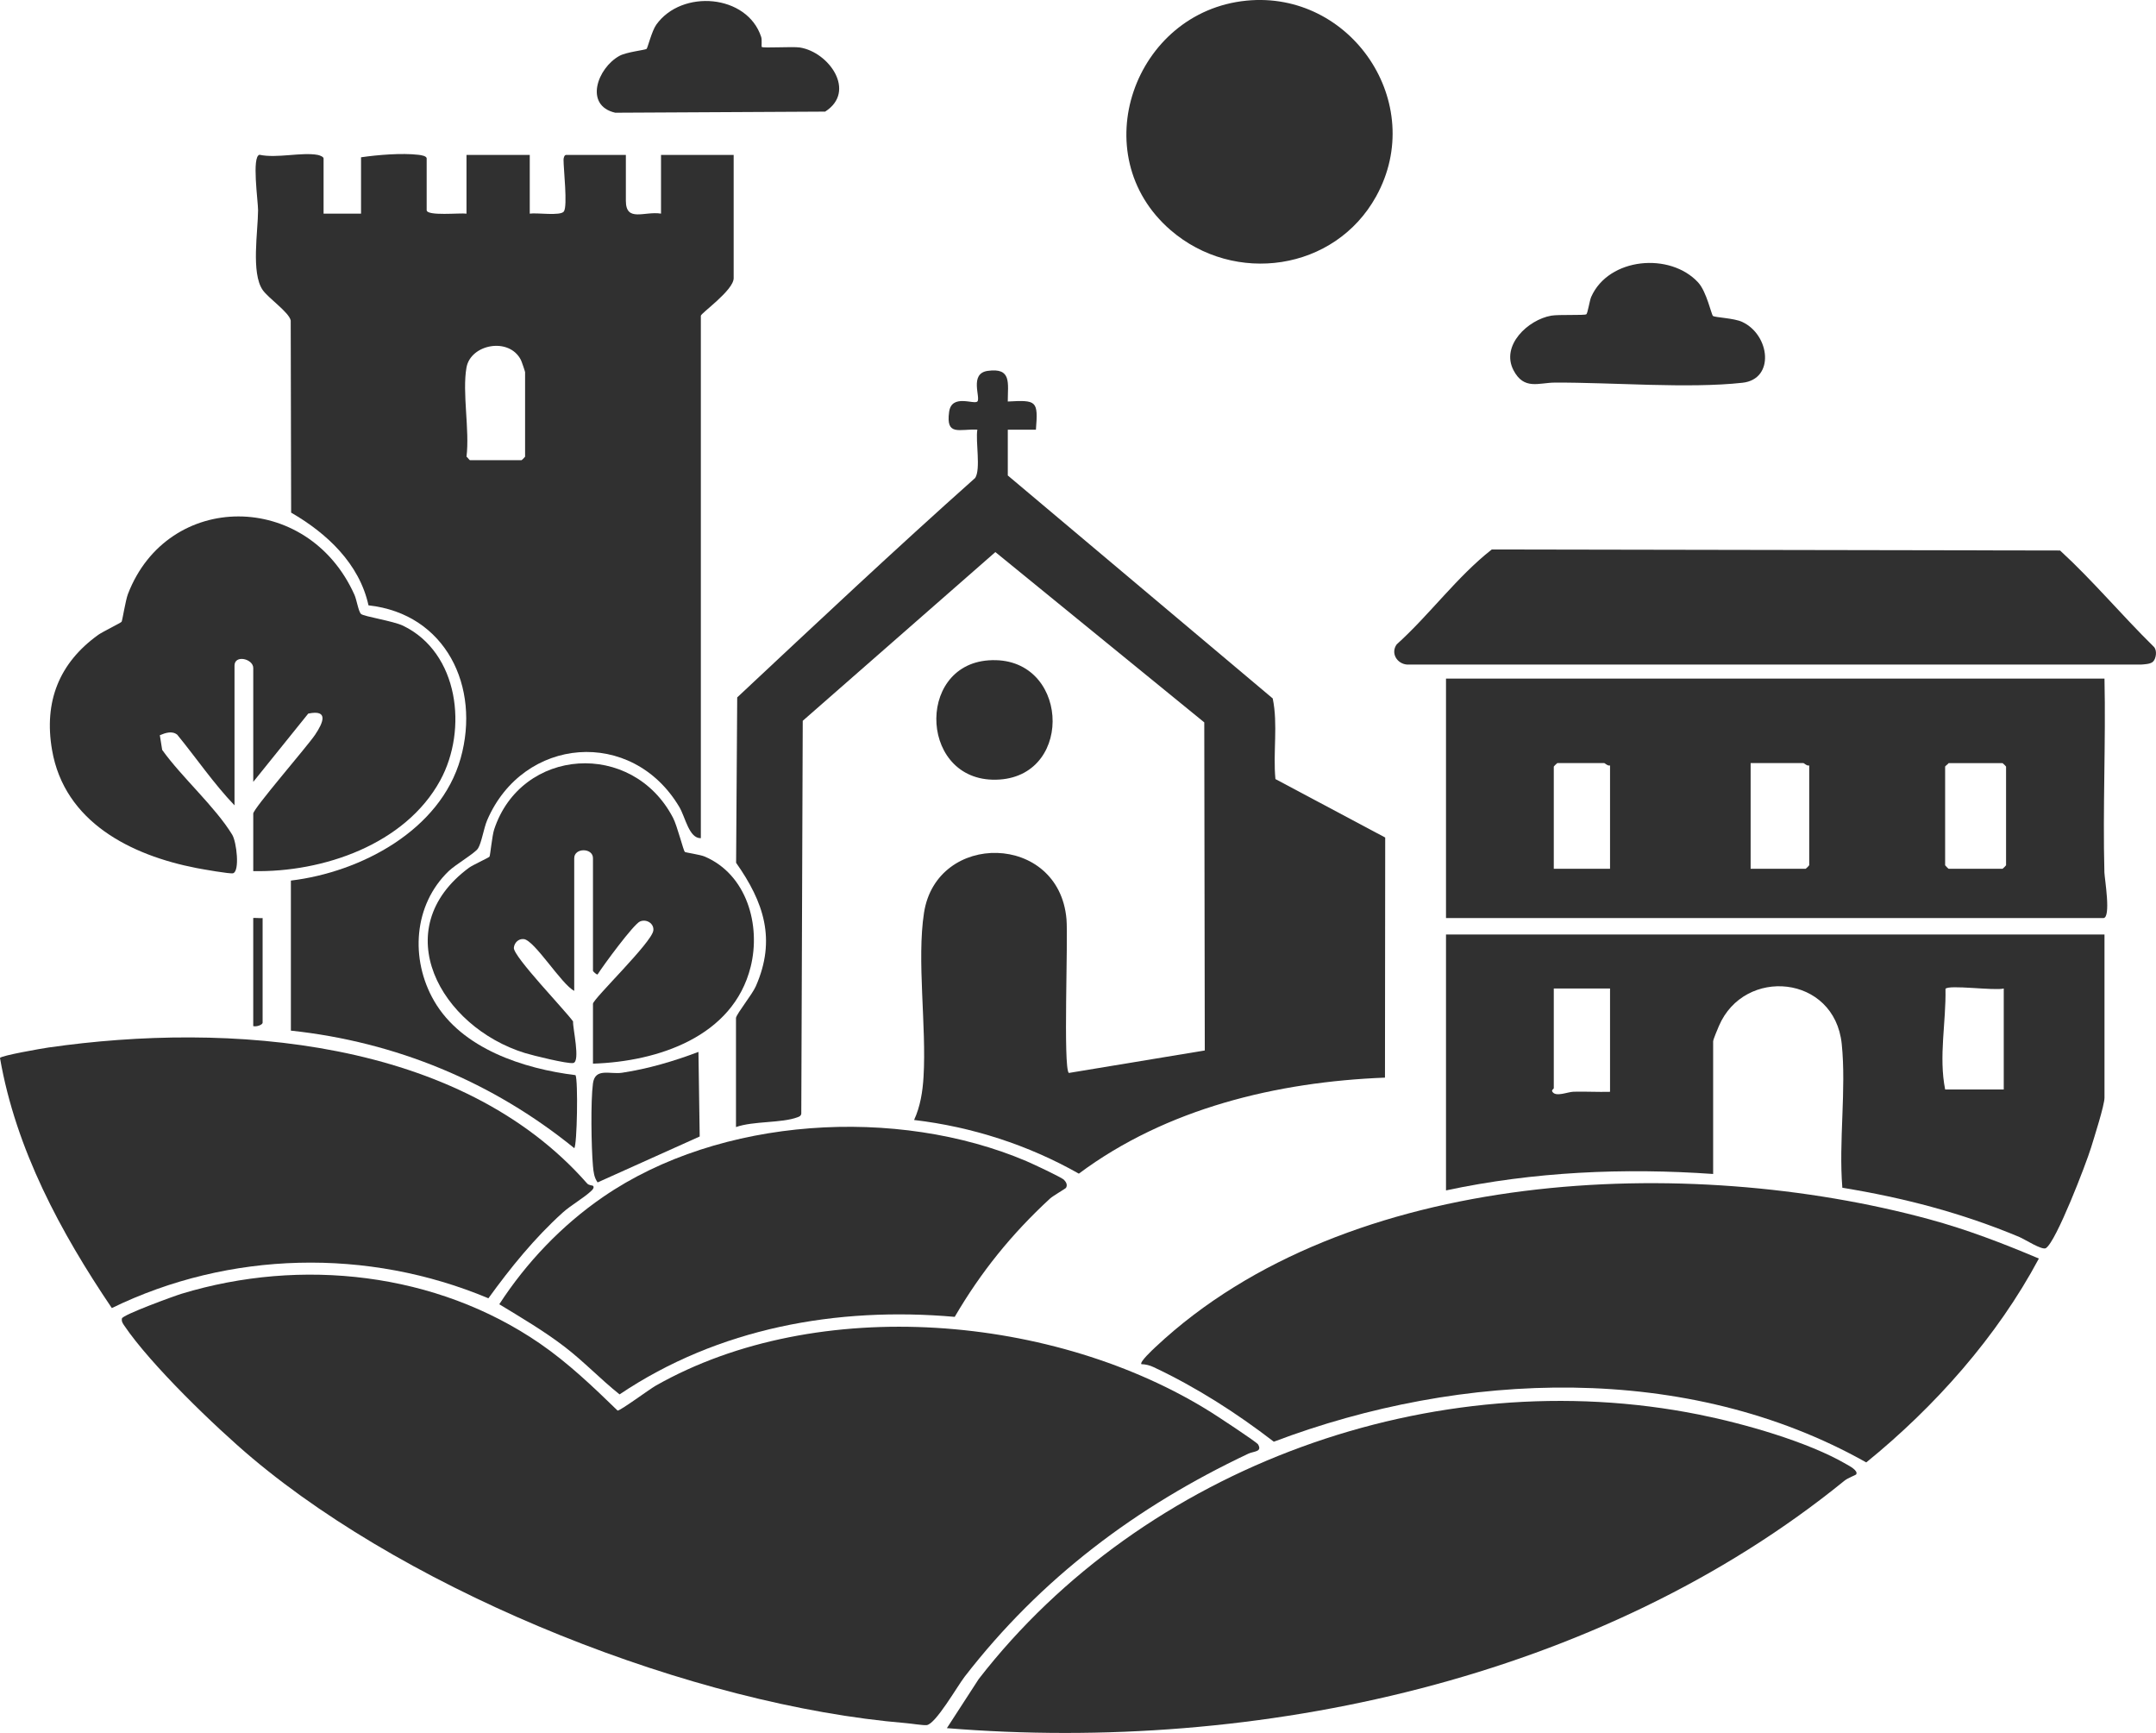
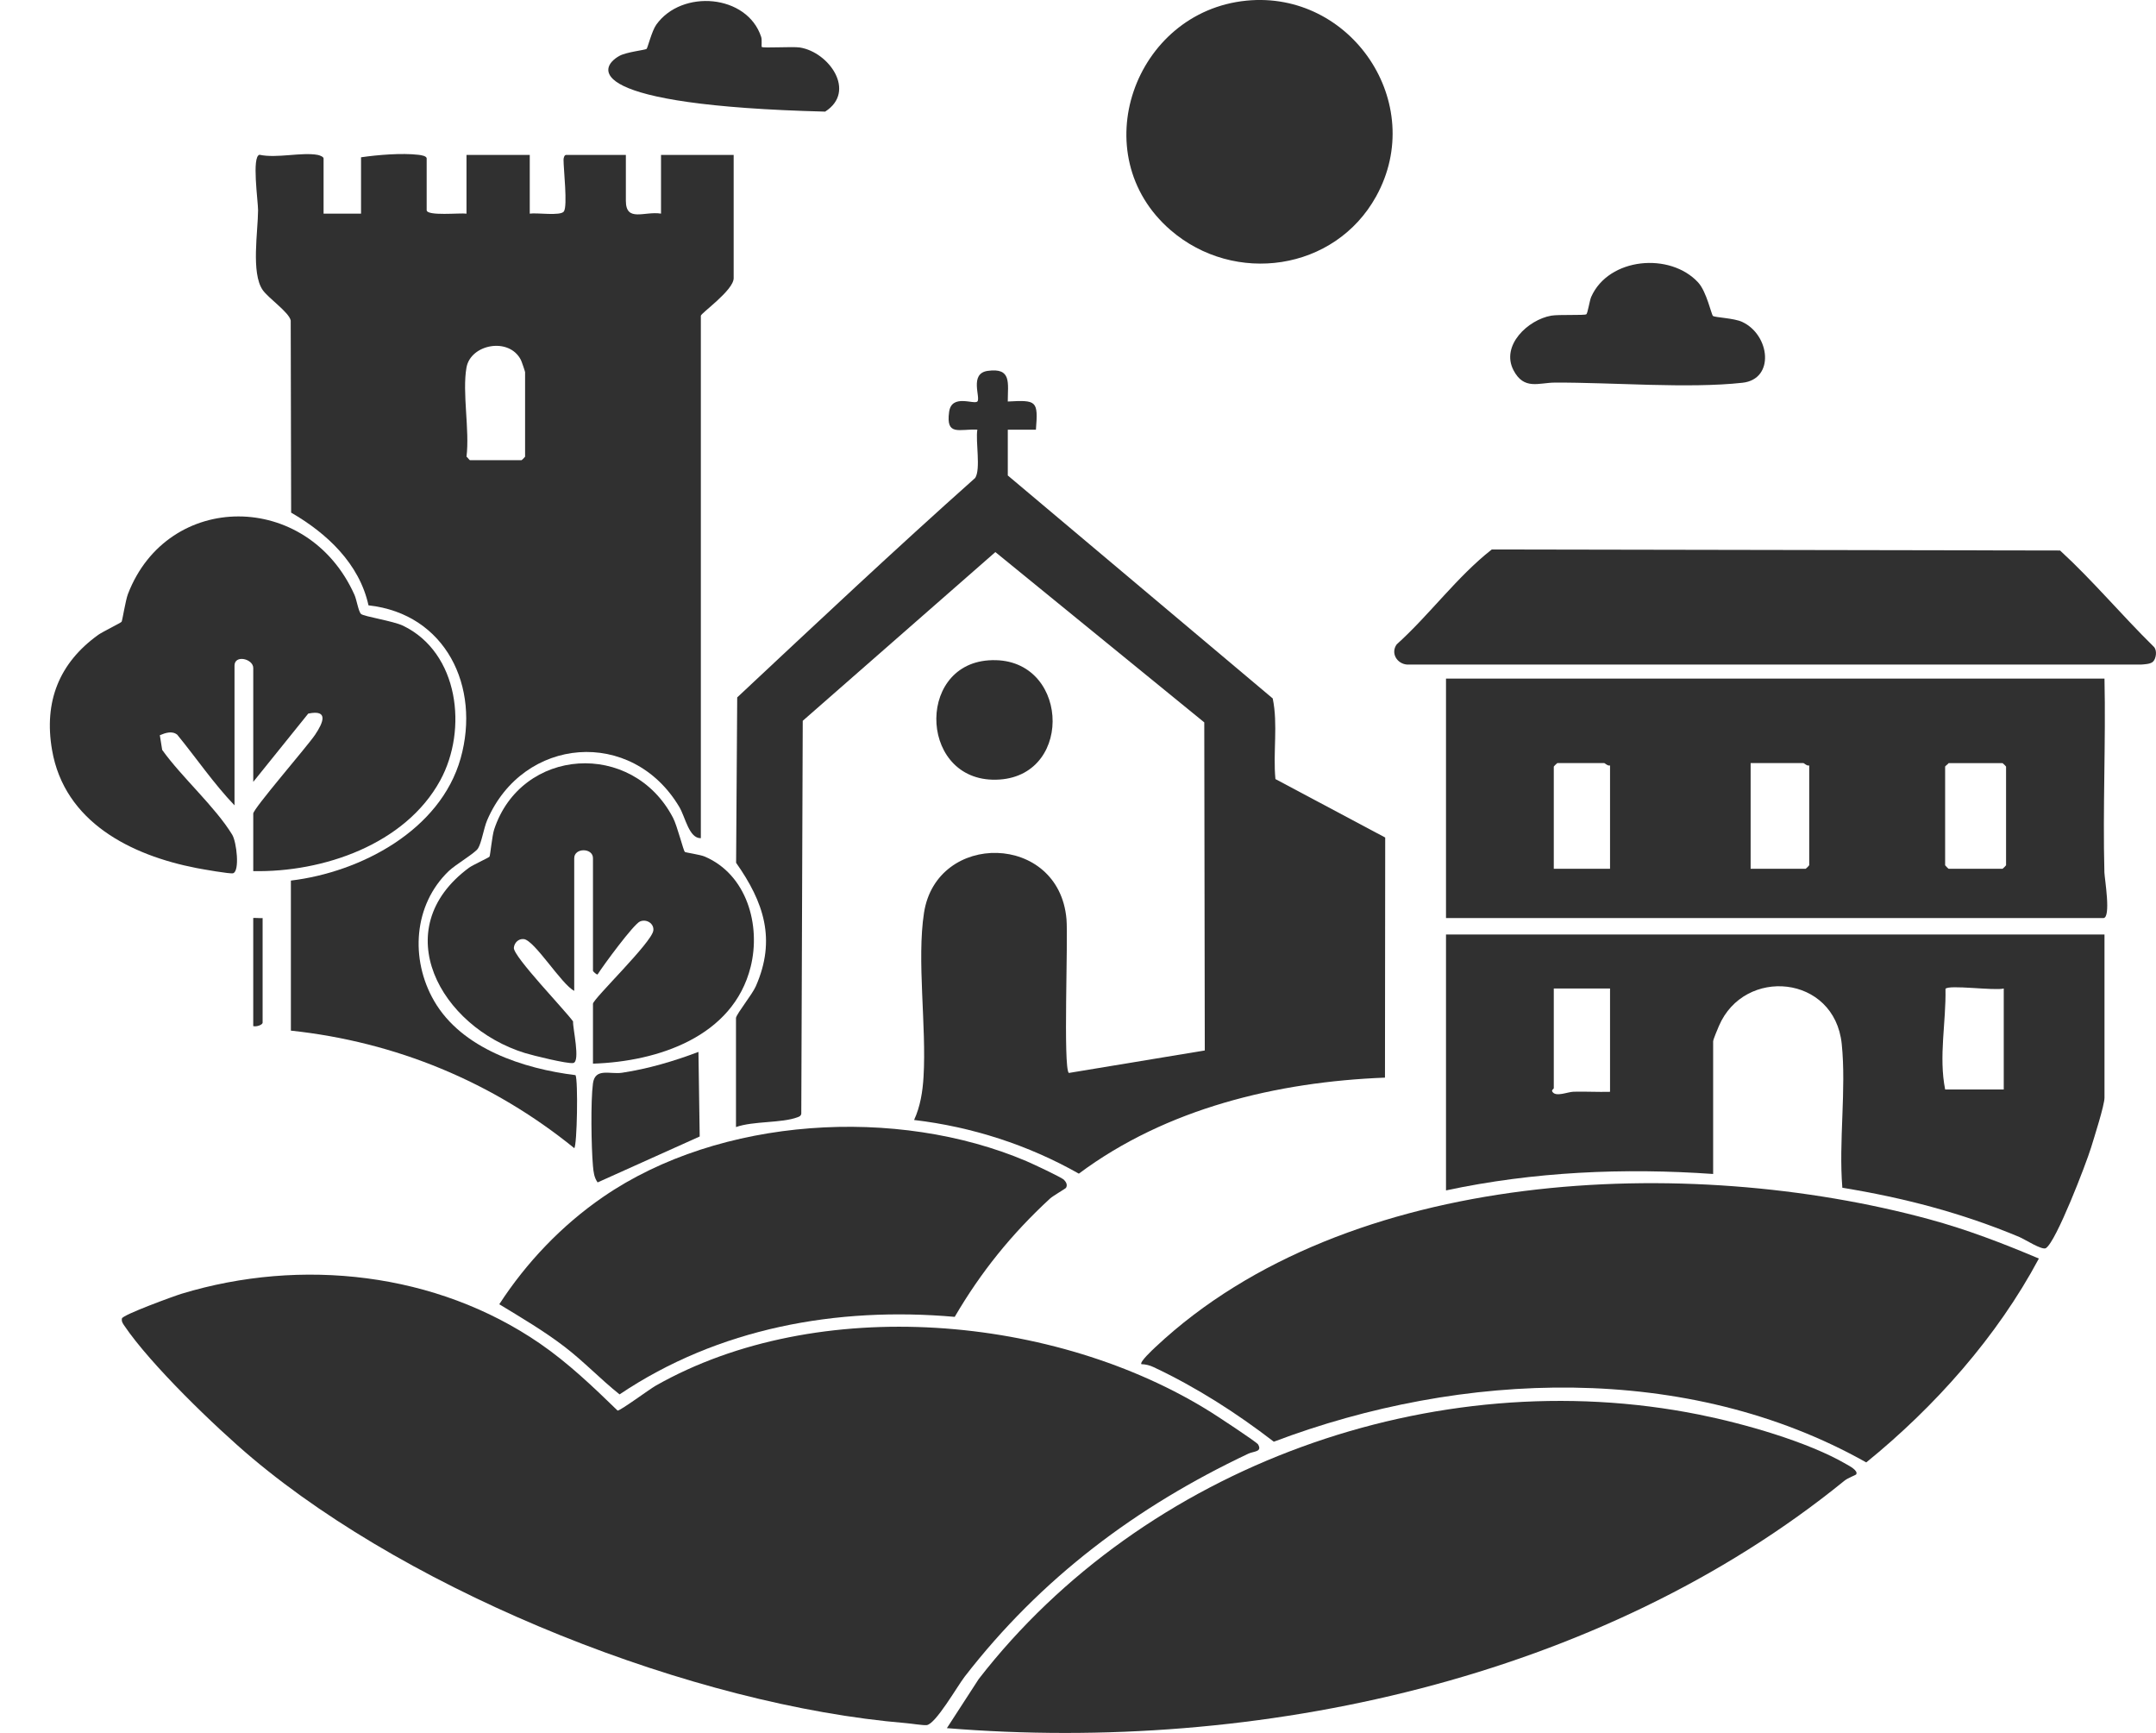
<svg xmlns="http://www.w3.org/2000/svg" width="672" height="540" viewBox="0 0 672 540" fill="none">
  <g clip-path="url(#clip0_124_1830)">
    <path d="M392.134 450.099C393.509 452.464 390.782 452.186 389.085 452.984C354.124 469.493 324.412 491.809 300.673 522.467C298.392 525.418 291.644 537.261 288.837 537.561C287.74 537.678 284.026 537.078 282.44 536.946C216.319 531.453 129.42 497.096 78.594 454.339C67.093 444.665 46.937 425.22 38.727 413.062C38.244 412.344 37.842 411.795 38.003 410.85C38.2 409.715 54.314 403.834 56.646 403.131C93.896 391.83 136.007 396.473 168.271 418.643C177.058 424.685 184.874 432.141 192.499 439.552C193.34 439.618 202.457 432.888 204.336 431.818C254.928 403.079 329.106 409.649 377.6 440.153C379.471 441.332 391.688 449.337 392.127 450.092L392.134 450.099Z" fill="#303030" />
    <path d="M100.849 66.574H112.532V49.012C117.766 48.257 125.209 47.627 130.465 48.243C131.204 48.331 132.988 48.58 132.988 49.378V65.476C132.988 67.417 143.501 66.281 145.402 66.574V48.279H165.12V66.574C167.277 66.208 174.719 67.38 175.757 65.886C176.956 64.157 175.64 52.674 175.648 49.773C175.648 49.166 175.918 48.279 176.445 48.279H195.073V62.546C195.073 69.372 200.871 65.732 206.032 66.567V48.272H228.674V86.686C228.674 90.458 218.446 97.606 218.446 98.39V261.186C214.74 261.266 213.658 254.704 211.728 251.452C196.981 226.646 163.095 229.444 151.85 255.568C150.776 258.066 150.103 262.65 148.977 264.401C148.056 265.844 141.958 269.432 139.897 271.403C128.872 281.949 127.775 298.882 135.313 311.911C143.932 326.808 163.226 333.033 179.384 335.025C180.224 336.637 179.881 356.895 178.996 357.774C153.554 337.135 123.381 324.647 90.664 321.154V274.398C112.429 271.783 137.25 258.747 143.574 236.306C149.847 214.034 138.961 191.286 114.856 188.628C111.998 175.62 101.857 166.15 90.745 159.742L90.613 99.876C90.123 97.328 83.631 92.919 81.862 90.348C78.221 85.038 80.414 72.133 80.436 65.505C80.444 62.7 78.418 48.77 80.882 48.228C86.307 49.407 93.962 47.342 99.028 48.272C99.635 48.382 100.856 48.851 100.856 49.371V66.567L100.849 66.574ZM145.402 114.502C144.013 122.331 146.433 134.028 145.402 142.304C145.775 142.545 146.301 143.402 146.499 143.402H162.568C162.649 143.402 163.665 142.384 163.665 142.304V115.967C163.665 115.762 162.583 112.591 162.356 112.159C158.671 104.93 146.689 107.266 145.402 114.51V114.502Z" fill="#303030" />
    <path d="M229.398 317.177C229.727 315.683 234.414 309.978 235.598 307.29C241.973 292.774 238.099 281.136 229.435 268.854L229.779 217.315C254.322 194.348 278.836 171.299 303.949 148.939C305.755 146.185 304.015 137.529 304.629 133.881C299.014 133.596 294.781 136.02 295.826 128.366C296.616 122.602 303.591 126.155 304.629 125.115C305.762 123.972 301.997 116.377 307.875 115.564C315.413 114.524 314.111 119.373 314.111 125.115C323.14 124.624 323.601 124.836 322.885 133.896H314.119V148.163L396.689 217.638C398.378 225.672 396.74 234.497 397.537 242.766L431.753 260.981L431.68 335.802C398.049 337.105 363.512 345.396 336.264 365.72C320.53 356.799 302.918 351.116 284.911 348.999C286.856 344.752 287.58 340.196 287.857 335.494C288.801 319.836 285.715 299.16 288.004 284.424C291.959 258.974 330.086 259.494 332.411 286.417C332.952 292.664 331.336 332.77 333.142 334.344L375.517 327.335L375.356 225.101L310.244 172.032L250.206 224.61L249.752 347.081C249.621 347.747 249.182 347.916 248.612 348.135C243.589 350.025 234.874 349.27 229.398 351.204V317.184V317.177Z" fill="#303030" />
    <path d="M578.514 459.473C578.397 459.642 575.934 460.557 574.925 461.378C498.627 523.375 391.966 546.408 295.132 538.506L305.053 523.206C356.581 456.771 447.033 424.231 529.611 440.805C543.414 443.573 563.417 449.213 575.517 456.28C576.292 456.734 579.355 458.272 578.522 459.473H578.514Z" fill="#303030" />
    <path d="M635.489 392.181C622.519 416.489 603.064 438.373 581.687 455.702C525.955 424.311 455.594 427.094 397.032 449.249C385.357 440.263 372.921 432.302 359.578 426.018C358.372 425.447 357.085 425.117 355.754 425.088C355.14 424.407 359.351 420.503 360.221 419.69C420.055 363.633 526.116 359.517 601.324 379.936C613.08 383.129 624.31 387.443 635.496 392.174L635.489 392.181Z" fill="#303030" />
    <path d="M655.945 211.449C656.377 231.546 655.383 251.745 655.916 271.842C655.967 273.739 658.088 286.08 655.58 286.08H450.703V211.449H655.945ZM501.829 238.518C501.113 238.753 500.243 237.786 500.001 237.786H485.394C485.314 237.786 484.297 238.804 484.297 238.884V270.714H501.829V238.518ZM563.914 238.518C563.198 238.753 562.328 237.786 562.087 237.786H545.651V270.714H562.818C562.898 270.714 563.914 269.696 563.914 269.616V238.518ZM607.371 237.793C607.13 238.167 606.274 238.694 606.274 238.892V269.623C606.274 269.703 607.291 270.721 607.371 270.721H624.172C624.252 270.721 625.268 269.703 625.268 269.623V238.892C625.268 238.811 624.252 237.793 624.172 237.793H607.371Z" fill="#303030" />
    <path d="M655.946 291.199V342.049C655.946 344.422 652.685 354.566 651.756 357.612C650.258 362.505 640.899 386.923 637.683 388.929C636.498 389.669 631.095 386.168 629.407 385.458C611.538 377.98 593.378 373.234 574.238 370.114C573.053 355.694 575.517 339.53 574.047 325.307C571.81 303.708 543.656 301.226 535.767 319.704C535.379 320.612 533.968 323.922 533.968 324.486V365.823C506.106 363.867 478.002 365.112 450.703 370.942V291.192H655.946V291.199ZM624.537 308.029C621.723 308.791 607.261 306.755 606.384 308.139C606.596 318.576 604.227 329.188 606.282 339.493H624.545V308.029H624.537ZM501.829 308.029H484.297V339.127C484.297 339.303 483.449 339.683 483.881 340.225C484.97 341.91 488.596 340.24 490.475 340.189C494.255 340.094 498.057 340.321 501.829 340.218V308.022V308.029Z" fill="#303030" />
-     <path d="M184.837 369.506C185.247 369.983 184.874 370.539 184.377 371.015C181.986 373.308 177.958 375.527 175.34 377.9C166.604 385.802 159.124 395.03 152.23 404.559C114.673 388.812 71.473 389.772 34.852 407.605C18.906 384.015 4.942 358.14 0 329.686C0.197 328.939 13.233 326.683 15.112 326.413C71.246 318.349 143.267 323.534 183.017 368.796C183.521 369.375 184.742 369.397 184.837 369.506Z" fill="#303030" />
    <path d="M78.937 271.446V253.518C78.937 251.958 95.782 232.586 98.224 228.938C100.666 225.291 102.632 220.999 96.075 222.362L78.937 243.638V208.153C78.937 205.289 73.096 203.891 73.096 207.421V250.954C66.626 244.201 61.215 236.248 55.257 228.953C53.627 227.627 51.521 228.389 49.818 229.1L50.549 233.67C56.653 242.209 67.042 251.364 72.372 260.094C73.761 262.372 74.785 271.505 72.635 272.12C71.729 272.377 63.043 270.839 61.259 270.494C40.818 266.525 20.076 256.183 16.216 233.67C13.635 218.648 18.417 206.586 30.641 197.812C31.92 196.896 37.674 194.091 37.901 193.747C38.142 193.373 39.129 187.053 39.875 185.112C52.26 152.894 95.855 152.755 110.477 185.339C111.194 186.936 111.72 190.605 112.539 191.323C113.475 192.136 122.562 193.491 125.67 194.999C143.026 203.415 145.833 227.349 137.236 243.14C126.327 263.156 100.644 271.886 78.945 271.446H78.937Z" fill="#303030" />
    <path d="M332.271 370.129C332.125 370.393 328.257 372.59 327.256 373.505C315.324 384.521 305.783 396.297 297.573 410.345C260.85 407.115 223.892 413.809 193.113 434.506C187.206 429.812 182 424.282 175.998 419.683C169.542 414.739 162.553 410.63 155.622 406.419C164.081 393.375 175.157 381.789 187.966 372.985C224.404 347.93 279.61 344.686 319.937 361.831C321.736 362.593 330.867 366.848 331.65 367.661C332.322 368.364 332.783 369.221 332.271 370.129Z" fill="#303030" />
    <path d="M671.101 206.154C670.29 206.967 668.433 206.996 667.292 207.091H438.611C435.438 206.871 433.376 203.539 435.328 200.8C445.688 191.455 454.073 179.773 464.959 171.226L642.098 171.541C652.319 180.916 661.37 191.77 671.32 201.54C672.41 202.616 672.059 205.194 671.094 206.161L671.101 206.154Z" fill="#303030" />
    <path d="M178.995 308.762C175.04 306.814 166.64 292.993 163.255 292.627C161.595 292.451 160.294 293.792 160.162 295.344C159.943 298.025 176.122 314.782 178.615 318.283C178.491 320.385 180.977 330.836 178.659 331.246C176.883 331.561 166.121 328.903 163.657 328.148C137.286 320.019 120.288 289.544 146.176 270.399C147.324 269.55 152.383 267.25 152.573 266.935C152.807 266.561 153.385 260.417 154.014 258.498C162.458 232.842 197.105 230.484 209.789 254.858C211.062 257.297 213.028 265.089 213.445 265.463C213.686 265.675 218.219 266.298 219.659 266.913C232.797 272.523 237.206 288.321 233.967 301.284C228.52 323.08 205.001 330.807 184.822 331.444V312.783C184.822 311.303 203.136 293.719 203.634 289.983C203.933 287.764 201.47 286.263 199.459 287.149C197.448 288.035 188.025 300.837 186.27 303.635C185.985 303.833 184.822 302.668 184.822 302.537V267.418C184.822 264.13 178.981 264.13 178.981 267.418V308.755L178.995 308.762Z" fill="#303030" />
    <path d="M388.471 0.205C421.093 -3.039 445.015 32.152 428.916 61.213C416.026 84.489 384.743 88.883 364.864 71.716C337.623 48.199 353.51 3.684 388.471 0.205Z" fill="#303030" />
    <path d="M529.325 88.055C531.935 90.897 533.441 98.133 533.916 98.456C534.648 98.954 540.431 99.107 543.019 100.308C551.704 104.344 553.269 118.149 543.114 119.27C526.123 121.145 502.457 119.138 484.64 119.219C479.618 119.241 475.012 121.643 471.744 115.374C467.708 107.632 476.276 99.613 483.529 98.36C485.854 97.957 493.823 98.331 494.43 97.936C494.876 97.642 495.46 93.636 495.958 92.516C501.404 80.226 520.574 78.52 529.325 88.048V88.055Z" fill="#303030" />
-     <path d="M237.433 14.626C237.842 15.058 247.083 14.45 249.306 14.802C258.393 16.237 267.057 28.483 257.187 34.781L191.761 35.126C182 32.87 186.19 21.188 193.084 17.402C195.263 16.208 200.98 15.6 201.521 15.248C201.857 15.021 203.122 9.697 204.562 7.683C212.531 -3.464 232.914 -1.802 237.257 11.528C237.55 12.421 237.286 14.479 237.425 14.633L237.433 14.626Z" fill="#303030" />
+     <path d="M237.433 14.626C237.842 15.058 247.083 14.45 249.306 14.802C258.393 16.237 267.057 28.483 257.187 34.781C182 32.87 186.19 21.188 193.084 17.402C195.263 16.208 200.98 15.6 201.521 15.248C201.857 15.021 203.122 9.697 204.562 7.683C212.531 -3.464 232.914 -1.802 237.257 11.528C237.55 12.421 237.286 14.479 237.425 14.633L237.433 14.626Z" fill="#303030" />
    <path d="M308.145 205.766C333.032 204.022 335.152 241.323 311.552 242.912C286.775 244.582 285.042 207.384 308.145 205.766Z" fill="#303030" />
    <path d="M217.7 327.789L218.088 354.141L186.27 368.452C185.159 366.906 184.976 365.127 184.815 363.296C184.304 357.481 184.077 343.17 184.815 337.625C185.481 332.623 190.123 334.842 193.888 334.278C202.011 333.055 210.053 330.675 217.708 327.782L217.7 327.789Z" fill="#303030" />
    <path d="M81.854 286.08V318.642C81.854 319.418 79.778 320.033 78.93 319.74V286.08C78.93 285.933 81.328 286.175 81.854 286.08Z" fill="#303030" />
  </g>
  <defs>
    <clipPath id="clip0_124_1830">
      <rect width="672" height="540" fill="white" />
    </clipPath>
  </defs>
</svg>